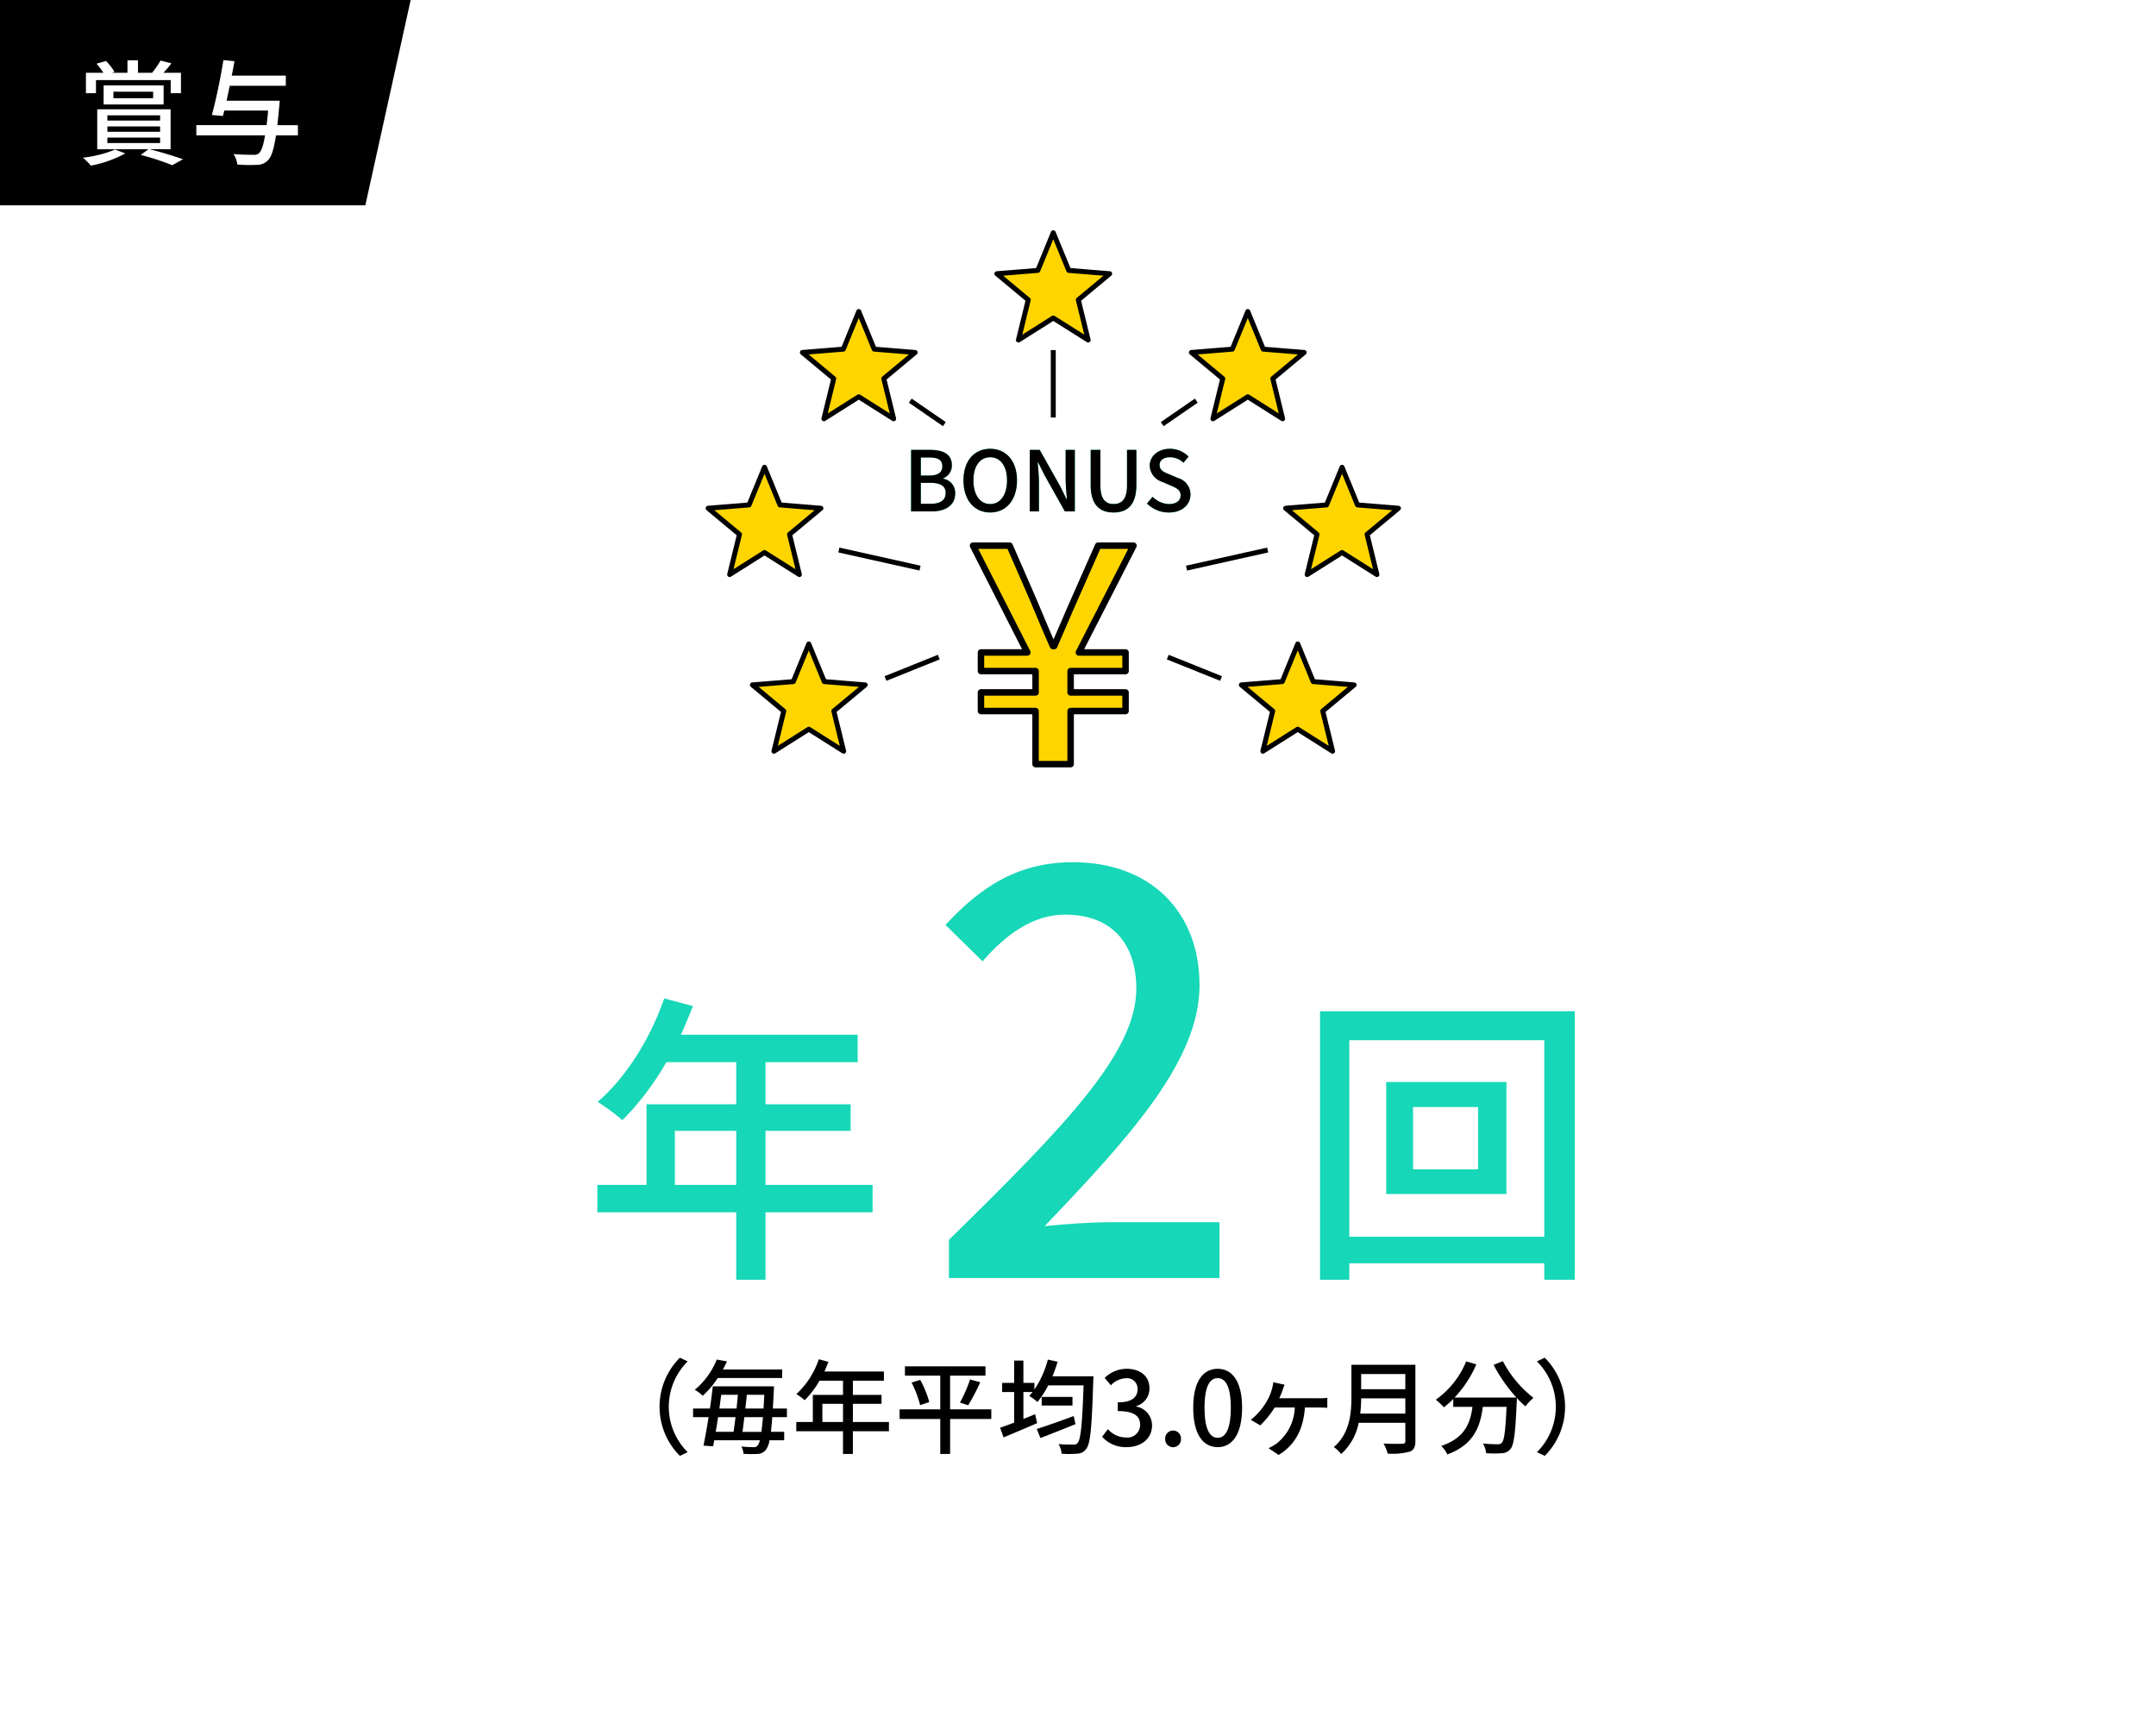
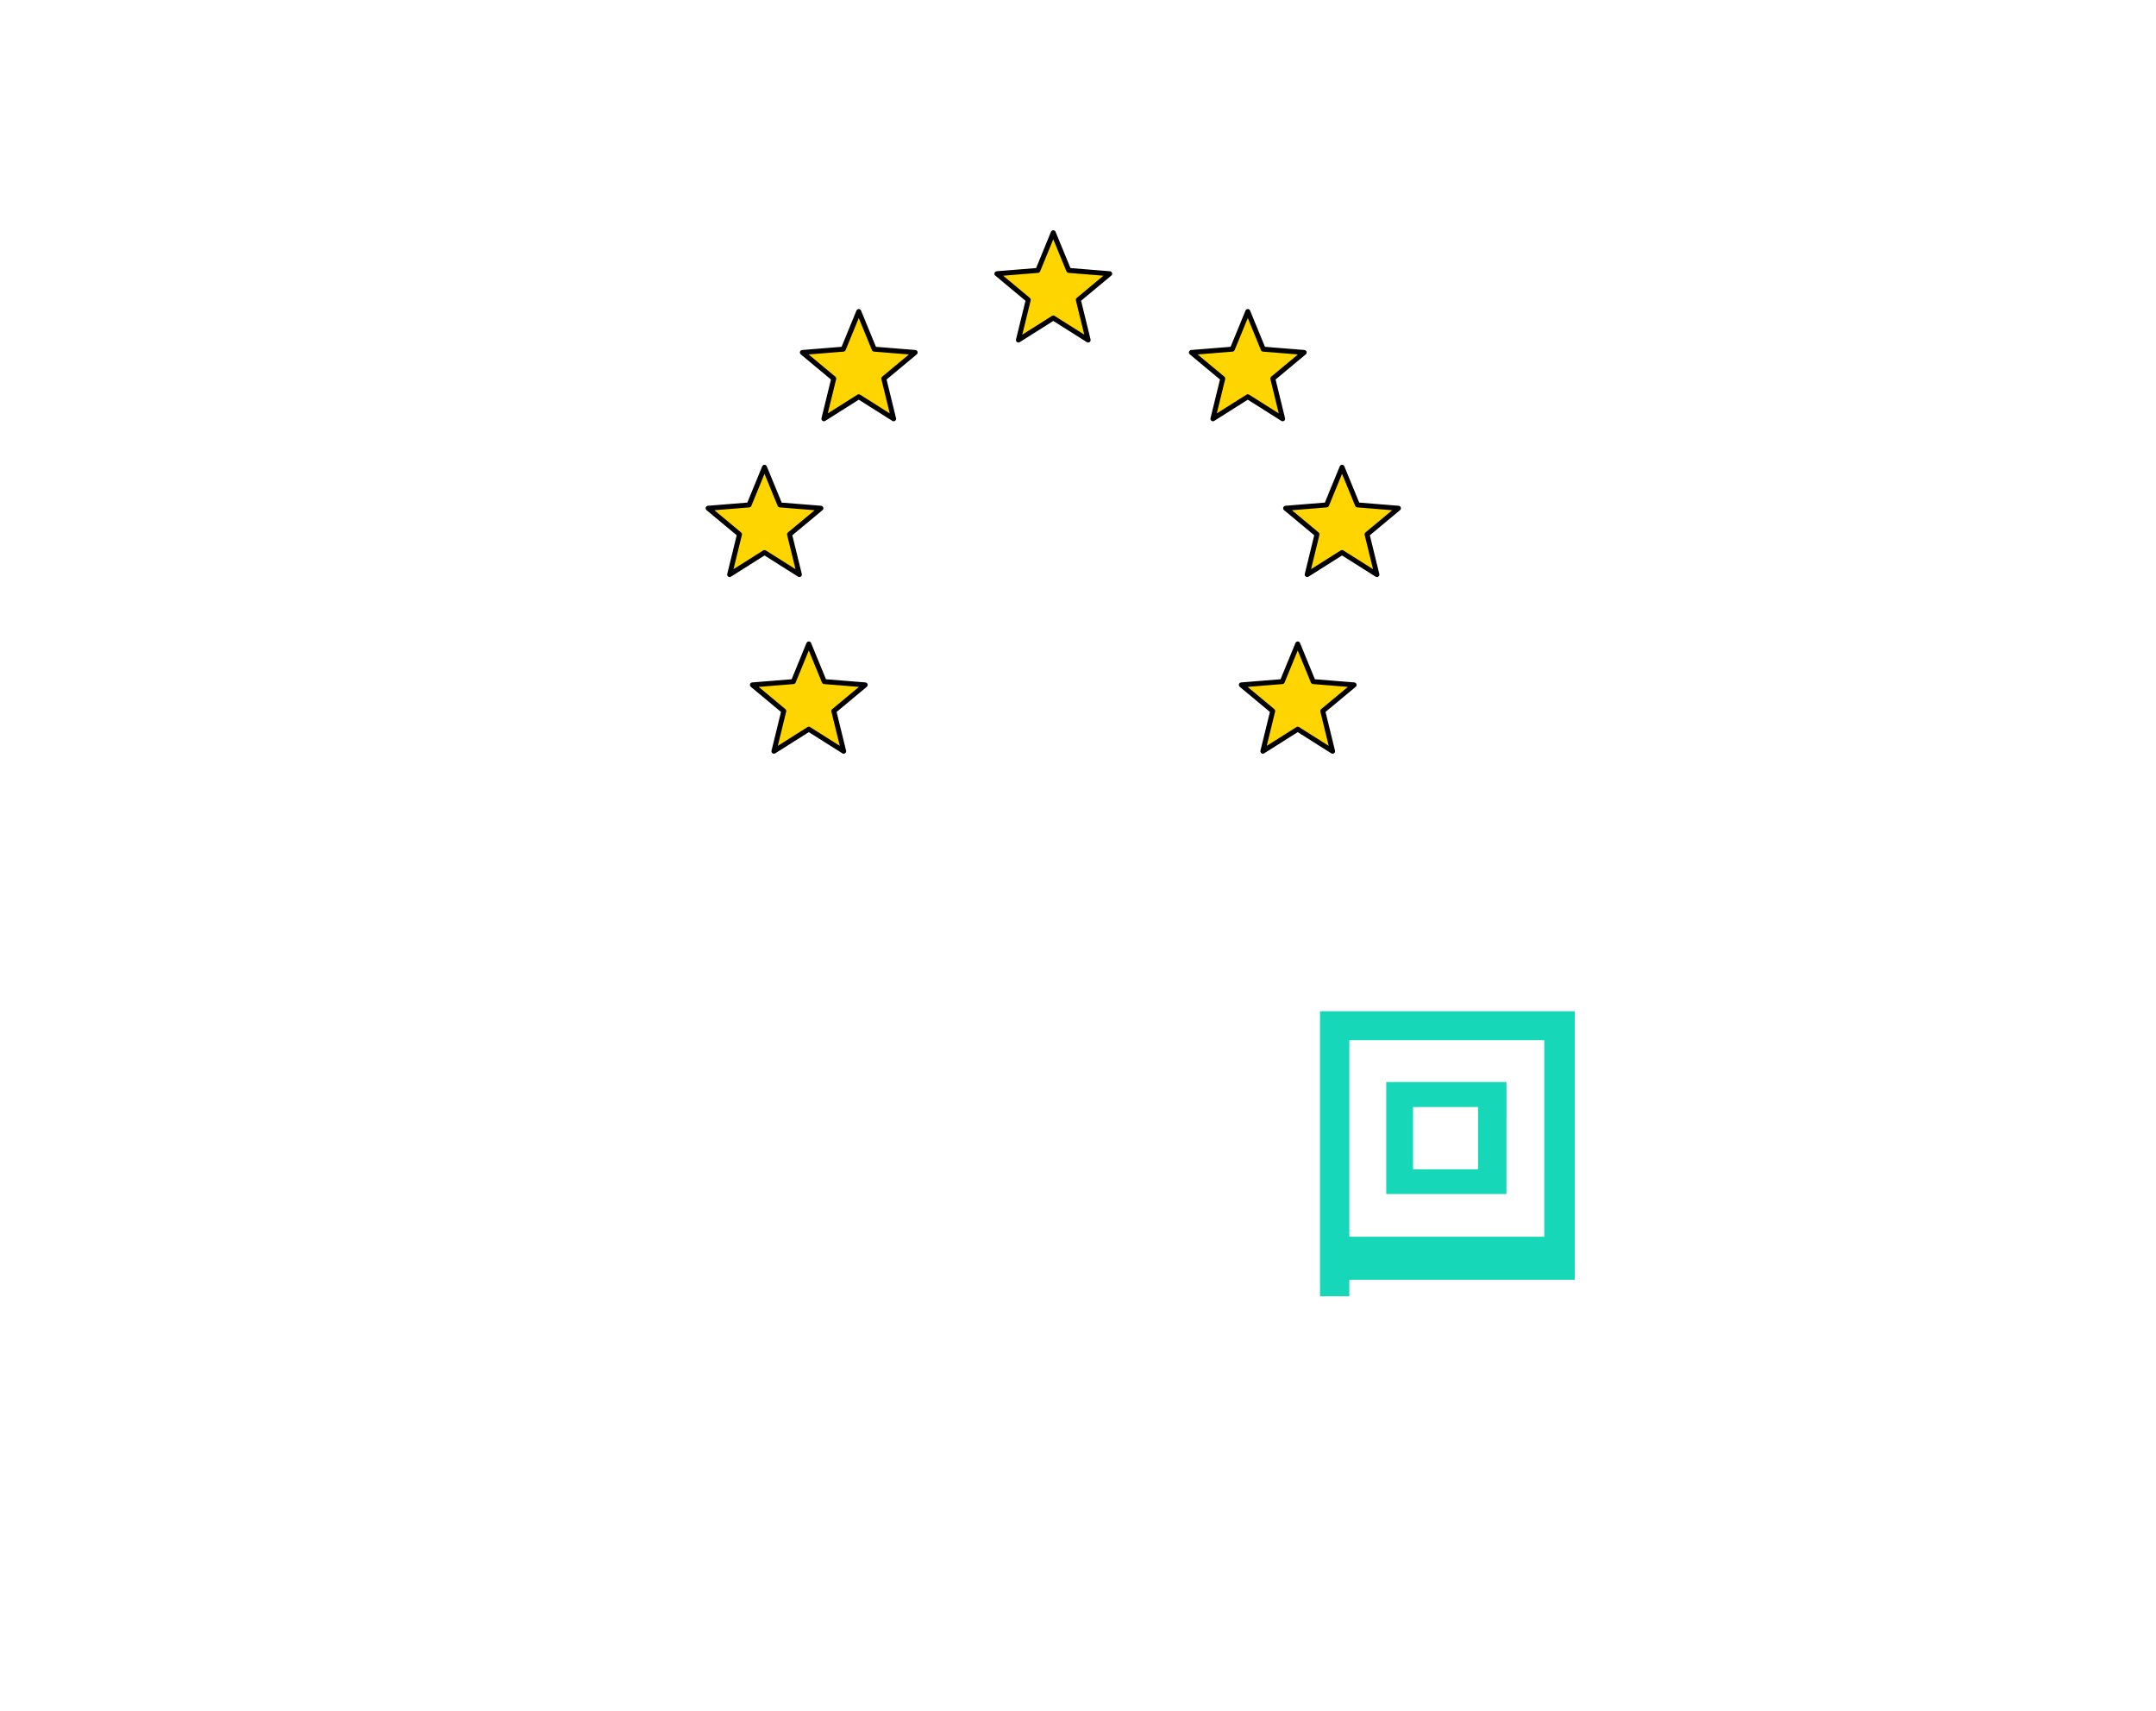
<svg xmlns="http://www.w3.org/2000/svg" id="グループ_306" data-name="グループ 306" width="378" height="300" viewBox="0 0 378 300">
  <defs>
    <clipPath id="clip-path">
-       <rect id="長方形_789" data-name="長方形 789" width="378" height="300" fill="none" />
-     </clipPath>
+       </clipPath>
  </defs>
  <rect id="長方形_788" data-name="長方形 788" width="378" height="300" fill="#fff" />
  <path id="パス_1029" data-name="パス 1029" d="M150.561,54.615l2.712,6.6,7.178.581-5.5,4.578,1.725,7.049-6.113-3.861-6.113,3.861,1.725-7.049-5.5-4.578,7.178-.581Z" fill="#ffd500" />
  <path id="パス_1030" data-name="パス 1030" d="M150.561,54.615l2.712,6.6,7.178.581-5.5,4.578,1.725,7.049-6.113-3.861-6.113,3.861,1.725-7.049-5.5-4.578,7.178-.581Z" fill="none" stroke="#000" stroke-linejoin="round" stroke-width="0.869" />
  <path id="パス_1031" data-name="パス 1031" d="M134.036,81.926l2.712,6.6,7.178.581-5.5,4.578,1.725,7.049-6.113-3.861-6.113,3.861,1.725-7.049-5.5-4.578,7.178-.581Z" fill="#ffd500" />
  <path id="パス_1032" data-name="パス 1032" d="M134.036,81.926l2.712,6.6,7.178.581-5.5,4.578,1.725,7.049-6.113-3.861-6.113,3.861,1.725-7.049-5.5-4.578,7.178-.581Z" fill="none" stroke="#000" stroke-linejoin="round" stroke-width="0.869" />
  <path id="パス_1033" data-name="パス 1033" d="M141.8,112.9l2.712,6.6,7.178.581-5.5,4.578,1.725,7.049-6.113-3.861-6.113,3.861,1.725-7.049-5.5-4.578,7.178-.581Z" fill="#ffd500" />
  <path id="パス_1034" data-name="パス 1034" d="M141.8,112.9l2.712,6.6,7.178.581-5.5,4.578,1.725,7.049-6.113-3.861-6.113,3.861,1.725-7.049-5.5-4.578,7.178-.581Z" fill="none" stroke="#000" stroke-linejoin="round" stroke-width="0.869" />
  <path id="パス_1035" data-name="パス 1035" d="M235.295,81.926l-2.712,6.6-7.178.581,5.5,4.578-1.725,7.049,6.113-3.861,6.113,3.861-1.725-7.049,5.5-4.578-7.178-.581Z" fill="#ffd500" />
  <path id="パス_1036" data-name="パス 1036" d="M235.295,81.926l-2.712,6.6-7.178.581,5.5,4.578-1.725,7.049,6.113-3.861,6.113,3.861-1.725-7.049,5.5-4.578-7.178-.581Z" fill="none" stroke="#000" stroke-linejoin="round" stroke-width="0.869" />
  <path id="パス_1037" data-name="パス 1037" d="M227.526,112.9l-2.712,6.6-7.178.581,5.5,4.578-1.725,7.049,6.113-3.861,6.113,3.861-1.725-7.049,5.5-4.578-7.178-.581Z" fill="#ffd500" />
  <path id="パス_1038" data-name="パス 1038" d="M227.526,112.9l-2.712,6.6-7.178.581,5.5,4.578-1.725,7.049,6.113-3.861,6.113,3.861-1.725-7.049,5.5-4.578-7.178-.581Z" fill="none" stroke="#000" stroke-linejoin="round" stroke-width="0.869" />
  <path id="パス_1039" data-name="パス 1039" d="M218.769,54.615l-2.712,6.6-7.178.581,5.5,4.578-1.725,7.049,6.113-3.861,6.113,3.861-1.725-7.049,5.5-4.578-7.178-.581Z" fill="#ffd500" />
  <path id="パス_1040" data-name="パス 1040" d="M218.769,54.615l-2.712,6.6-7.178.581,5.5,4.578-1.725,7.049,6.113-3.861,6.113,3.861-1.725-7.049,5.5-4.578-7.178-.581Z" fill="none" stroke="#000" stroke-linejoin="round" stroke-width="0.869" />
  <path id="パス_1041" data-name="パス 1041" d="M184.665,40.808l2.712,6.6,7.178.581-5.5,4.578,1.725,7.049-6.113-3.861-6.113,3.861,1.725-7.049-5.5-4.578,7.178-.581Z" fill="#ffd500" />
  <path id="パス_1042" data-name="パス 1042" d="M184.665,40.808l2.712,6.6,7.178.581-5.5,4.578,1.725,7.049-6.113-3.861-6.113,3.861,1.725-7.049-5.5-4.578,7.178-.581Z" fill="none" stroke="#000" stroke-linejoin="round" stroke-width="0.869" />
  <g id="グループ_303" data-name="グループ 303">
    <g id="グループ_302" data-name="グループ 302" clip-path="url(#clip-path)">
      <path id="パス_1043" data-name="パス 1043" d="M166.371,217.374c20.47-20.07,32.852-32.852,32.852-44.035,0-7.789-4.194-12.981-12.482-12.981-5.792,0-10.585,3.695-14.478,8.188l-6.492-6.391c6.291-6.79,12.782-10.984,22.368-10.984,13.48,0,22.168,8.588,22.168,21.568,0,13.081-11.883,26.262-27.161,42.239,3.7-.4,8.388-.7,11.983-.7H213.8v9.786H166.371Z" fill="#16d7b7" />
    </g>
  </g>
-   <path id="パス_1044" data-name="パス 1044" d="M276.1,177.294v47.078h-5.35v-2.889H236.567v2.889h-5.135V177.294Zm-5.35,5.082H236.567v34.453h34.185Zm-6.634,26.963H243.04V189.705h21.078Zm-4.974-15.246h-11.4v10.913h11.4Z" fill="#16d7b7" />
+   <path id="パス_1044" data-name="パス 1044" d="M276.1,177.294v47.078h-5.35H236.567v2.889h-5.135V177.294Zm-5.35,5.082H236.567v34.453h34.185Zm-6.634,26.963H243.04V189.705h21.078Zm-4.974-15.246h-11.4v10.913h11.4Z" fill="#16d7b7" />
  <g id="グループ_305" data-name="グループ 305">
    <g id="グループ_304" data-name="グループ 304" clip-path="url(#clip-path)">
      <path id="パス_1045" data-name="パス 1045" d="M119.2,238.038l1.369.647a11.215,11.215,0,0,0,0,15.917l-1.369.649a12.174,12.174,0,0,1,0-17.213" />
      <path id="パス_1046" data-name="パス 1046" d="M135.4,248.463c-.072,1.026-.162,1.872-.234,2.574h2.323v1.476h-2.575a3.771,3.771,0,0,1-.611,1.639,1.863,1.863,0,0,1-1.442.757,19.613,19.613,0,0,1-2.5-.019,3.443,3.443,0,0,0-.379-1.278c.955.09,1.766.109,2.143.109a.744.744,0,0,0,.7-.289,2.344,2.344,0,0,0,.4-.919h-8c-.072.379-.126.739-.2,1.063l-1.692-.126c.288-1.332.612-3.133.9-4.987h-2.72V246.95h2.954c.2-1.351.378-2.7.5-3.889h10.733s-.019.558-.037.775c-.053,1.152-.108,2.2-.162,3.114h2.466v1.513Zm-9.56-6.861a15.805,15.805,0,0,1-2.647,3.116,5.268,5.268,0,0,0-1.386-1.044,13.271,13.271,0,0,0,3.853-5.313l1.8.324c-.216.469-.45.937-.72,1.423h10.389V241.6Zm.053,6.861c-.126.882-.27,1.764-.414,2.574h3.133c.109-.774.235-1.656.343-2.574Zm.558-3.925c-.107.773-.215,1.6-.324,2.412h3.008c.089-.828.162-1.639.234-2.412Zm7.041,6.5c.09-.684.18-1.53.27-2.574h-3.259c-.109.918-.216,1.818-.324,2.574Zm.378-4.087c.036-.72.09-1.53.126-2.412h-3.061c-.072.773-.162,1.584-.252,2.412Z" />
      <path id="パス_1047" data-name="パス 1047" d="M155.852,250.93h-6.321v3.979H147.8V250.93H139.61v-1.621h2.9v-4.753H147.8v-2.485H143.68a16.421,16.421,0,0,1-2.593,3.421,13.311,13.311,0,0,0-1.458-1.08,14.577,14.577,0,0,0,3.924-6.1l1.693.45c-.217.558-.469,1.152-.7,1.692h10.425v1.621h-5.438v2.485h5.024v1.566h-5.024v3.187h6.321Zm-8.049-4.808h-3.619v3.187H147.8Z" />
      <path id="パス_1048" data-name="パス 1048" d="M173.8,248.787h-7.221v6.122h-1.727v-6.122h-7.13v-1.693h7.13v-5.906h-6.194V239.55h14.117v1.638h-6.2v5.906H173.8Zm-12.459-6.86a18.035,18.035,0,0,1,1.584,3.889l-1.6.54a19.613,19.613,0,0,0-1.5-3.962Zm6.967,3.979a24.137,24.137,0,0,0,1.766-4.052l1.783.487a34.7,34.7,0,0,1-2.108,4.033Z" />
      <path id="パス_1049" data-name="パス 1049" d="M191.707,241.3s-.018.612-.035.846c-.252,8.1-.486,10.965-1.225,11.866a1.9,1.9,0,0,1-1.549.846,17.369,17.369,0,0,1-2.773.018,3.886,3.886,0,0,0-.539-1.692c1.133.09,2.143.09,2.592.09a.8.8,0,0,0,.756-.289c.541-.594.81-3.258,1.045-10.1h-6.194a16.009,16.009,0,0,1-1.89,2.917,12.542,12.542,0,0,0-1.442-1.063,6.805,6.805,0,0,0,.576-.683h-1.6v4.717c.683-.27,1.367-.54,2.052-.829l.36,1.567c-2.035.883-4.213,1.8-5.887,2.5l-.613-1.693c.685-.234,1.531-.54,2.467-.9v-5.365H175.7v-1.6h2.106v-3.907h1.621v3.907h1.926v1.17a16.831,16.831,0,0,0,2.359-5.258l1.711.379a25.227,25.227,0,0,1-.9,2.557Zm-3.15,8.391c-2.125.864-4.4,1.764-6.141,2.43l-.648-1.585c1.586-.5,4.123-1.385,6.482-2.268Zm-.524-3.26h-5.4v-1.512h5.4Z" />
      <path id="パス_1050" data-name="パス 1050" d="M193.232,251.9l1.008-1.333a4.286,4.286,0,0,0,3.133,1.459,2.229,2.229,0,0,0,2.521-2.215c0-1.459-.937-2.413-3.926-2.413v-1.53c2.612,0,3.475-.99,3.475-2.323a1.842,1.842,0,0,0-2.033-1.909,3.866,3.866,0,0,0-2.649,1.243l-1.08-1.3a5.587,5.587,0,0,1,3.8-1.6c2.375,0,4.051,1.242,4.051,3.421a3.2,3.2,0,0,1-2.287,3.115v.09a3.354,3.354,0,0,1,2.736,3.313c0,2.395-2,3.8-4.43,3.8a5.5,5.5,0,0,1-4.32-1.818" />
      <path id="パス_1051" data-name="パス 1051" d="M204.285,252.28a1.388,1.388,0,1,1,2.771,0,1.387,1.387,0,1,1-2.771,0" />
      <path id="パス_1052" data-name="パス 1052" d="M209.2,246.807c0-4.592,1.692-6.824,4.285-6.824s4.285,2.251,4.285,6.824c0,4.609-1.693,6.914-4.285,6.914s-4.285-2.3-4.285-6.914m6.59,0c0-3.8-.955-5.186-2.305-5.186s-2.3,1.386-2.3,5.186c0,3.835.953,5.275,2.3,5.275s2.305-1.44,2.305-5.275" />
      <path id="パス_1053" data-name="パス 1053" d="M224.859,243.764c-.145.4-.342.9-.576,1.386h6.931a10.771,10.771,0,0,0,1.495-.072v1.747c-.5-.037-1.133-.054-1.495-.054h-2.429c-.289,4-1.838,6.626-4.61,8.318L222.41,253.9a7.873,7.873,0,0,0,1.494-.882,8.354,8.354,0,0,0,3.1-6.248h-3.53a15.91,15.91,0,0,1-2.519,3.133l-1.658-.973a11.739,11.739,0,0,0,2.72-3.114,8.726,8.726,0,0,0,.99-2.305,6.341,6.341,0,0,0,.233-1.171l1.98.433c-.142.359-.252.666-.359.99" />
      <path id="パス_1054" data-name="パス 1054" d="M248.154,252.64c0,1.081-.289,1.6-1.009,1.873a11.923,11.923,0,0,1-3.852.342,7.091,7.091,0,0,0-.721-1.765c1.4.072,2.844.055,3.278.036.4,0,.539-.144.539-.521v-3.152h-8.174a9.955,9.955,0,0,1-3.078,5.474,6.313,6.313,0,0,0-1.28-1.225c2.809-2.412,3.079-5.941,3.079-8.768V239.28h11.218Zm-1.765-4.807v-2.665h-7.743a23.01,23.01,0,0,1-.162,2.665Zm-7.743-4.268h7.742V240.9h-7.742Z" />
      <path id="パス_1055" data-name="パス 1055" d="M263.488,238.65a19.944,19.944,0,0,0,5.367,6.428,9.134,9.134,0,0,0-1.406,1.494,16.58,16.58,0,0,1-1.512-1.477c0,.162,0,.54-.017.7-.235,5.457-.487,7.544-1.1,8.248a1.951,1.951,0,0,1-1.477.738,20.47,20.47,0,0,1-2.791,0,3.86,3.86,0,0,0-.558-1.694c1.1.109,2.125.126,2.539.126a.959.959,0,0,0,.773-.252c.414-.431.649-2.124.828-6.3h-4.158c-.451,3.493-1.6,6.644-6.23,8.337a5.258,5.258,0,0,0-1.063-1.495c4.141-1.369,5.1-4,5.475-6.842h-3.367v-1.387a15.458,15.458,0,0,1-1.639,1.459,12.727,12.727,0,0,0-1.422-1.332,15.271,15.271,0,0,0,5.328-6.717l1.783.523a20.233,20.233,0,0,1-3.816,5.815h10.838a27.6,27.6,0,0,1-4-5.726Z" />
      <path id="パス_1056" data-name="パス 1056" d="M270.83,255.251l-1.367-.648a11.218,11.218,0,0,0,0-15.917l1.367-.648a12.169,12.169,0,0,1,0,17.213" />
      <path id="パス_1057" data-name="パス 1057" d="M152.988,212.549H134.211v11.823h-5.136V212.549H104.733v-4.815h8.614V193.61h15.728v-7.381H116.824a48.692,48.692,0,0,1-7.7,10.164,39.511,39.511,0,0,0-4.333-3.21c4.922-4.226,9.2-11.021,11.662-18.136l5.03,1.338c-.643,1.658-1.392,3.424-2.087,5.028h30.975v4.816H134.211v7.381h14.926v4.655H134.211v9.469h18.777Zm-23.913-14.284H118.322v9.47h10.753Z" fill="#16d7b7" />
      <path id="パス_1058" data-name="パス 1058" d="M181.561,124.664h-9.575V121.4h9.575v-3.744h-9.575v-3.263h8.131l-9.523-18.724h6.42l4.174,9.575c1.122,2.622,2.192,5.3,3.423,8.025h.215c1.229-2.782,2.3-5.4,3.476-8.025l4.227-9.575h6.2l-9.576,18.724h8.185v3.263h-9.63V121.4h9.63v3.264h-9.63v9.309h-6.152Z" fill="#16d7b7" />
      <path id="パス_1059" data-name="パス 1059" d="M181.561,124.664h-9.575V121.4h9.575v-3.744h-9.575v-3.263h8.131l-9.523-18.724h6.42l4.174,9.575c1.122,2.622,2.192,5.3,3.423,8.025h.215c1.229-2.782,2.3-5.4,3.476-8.025l4.227-9.575h6.2l-9.576,18.724h8.185v3.263h-9.63V121.4h9.63v3.264h-9.63v9.309h-6.152Z" fill="#ffd500" />
      <path id="パス_1060" data-name="パス 1060" d="M181.561,124.664h-9.575V121.4h9.575v-3.744h-9.575v-3.263h8.131l-9.523-18.724h6.42l4.174,9.575c1.122,2.622,2.192,5.3,3.423,8.025h.215c1.229-2.782,2.3-5.4,3.476-8.025l4.227-9.575h6.2l-9.576,18.724h8.185v3.263h-9.63V121.4h9.63v3.264h-9.63v9.309h-6.152Z" fill="none" stroke="#000" stroke-linejoin="round" stroke-width="1.133" />
      <path id="パス_1061" data-name="パス 1061" d="M159.743,78.877h3.337c2.21,0,3.8.717,3.8,2.663a2.394,2.394,0,0,1-1.537,2.326v.073a2.473,2.473,0,0,1,2.122,2.561c0,2.137-1.741,3.161-4.126,3.161h-3.6Zm3.146,4.507c1.639,0,2.327-.616,2.327-1.625,0-1.126-.761-1.551-2.283-1.551h-1.492v3.176Zm.264,4.945c1.683,0,2.648-.6,2.648-1.917,0-1.214-.936-1.756-2.648-1.756h-1.712v3.673Z" fill="#16d7b7" />
      <path id="パス_1062" data-name="パス 1062" d="M168.921,84.232c0-3.468,1.917-5.546,4.683-5.546s4.7,2.078,4.7,5.546-1.931,5.62-4.7,5.62-4.683-2.151-4.683-5.62m7.639,0c0-2.531-1.171-4.067-2.956-4.067s-2.941,1.536-2.941,4.067,1.156,4.142,2.941,4.142,2.956-1.625,2.956-4.142" fill="#16d7b7" />
      <path id="パス_1063" data-name="パス 1063" d="M180.542,78.877h1.742l3.57,6.336,1.127,2.282h.074c-.088-1.111-.22-2.414-.22-3.585V78.877h1.609V89.661H186.7l-3.57-6.35-1.127-2.254h-.073c.088,1.112.219,2.356.219,3.526v5.078h-1.61Z" fill="#16d7b7" />
      <path id="パス_1064" data-name="パス 1064" d="M191.227,85.037v-6.16h1.7v6.277c0,2.429.966,3.219,2.312,3.219,1.361,0,2.356-.79,2.356-3.219V78.877h1.639v6.16c0,3.512-1.609,4.814-4,4.814s-4.009-1.3-4.009-4.814" fill="#16d7b7" />
      <path id="パス_1065" data-name="パス 1065" d="M201.093,88.271l.995-1.17a4.178,4.178,0,0,0,2.868,1.273c1.3,0,2.034-.615,2.034-1.522,0-.98-.731-1.288-1.726-1.727l-1.493-.643a3.1,3.1,0,0,1-2.195-2.824c0-1.7,1.493-2.971,3.541-2.971a4.615,4.615,0,0,1,3.264,1.36l-.893,1.083a3.433,3.433,0,0,0-2.371-.965c-1.1,0-1.814.527-1.814,1.376,0,.936.863,1.287,1.741,1.638l1.478.629a3.008,3.008,0,0,1,2.195,2.912c0,1.727-1.434,3.132-3.79,3.132a5.373,5.373,0,0,1-3.834-1.581" fill="#16d7b7" />
      <path id="パス_1066" data-name="パス 1066" d="M159.743,78.877h3.337c2.21,0,3.8.717,3.8,2.663a2.394,2.394,0,0,1-1.537,2.326v.073a2.473,2.473,0,0,1,2.122,2.561c0,2.137-1.741,3.161-4.126,3.161h-3.6Zm3.146,4.507c1.639,0,2.327-.616,2.327-1.625,0-1.126-.761-1.551-2.283-1.551h-1.492v3.176Zm.264,4.945c1.683,0,2.648-.6,2.648-1.917,0-1.214-.936-1.756-2.648-1.756h-1.712v3.673Z" />
      <path id="パス_1067" data-name="パス 1067" d="M168.921,84.232c0-3.468,1.917-5.546,4.683-5.546s4.7,2.078,4.7,5.546-1.931,5.62-4.7,5.62-4.683-2.151-4.683-5.62m7.639,0c0-2.531-1.171-4.067-2.956-4.067s-2.941,1.536-2.941,4.067,1.156,4.142,2.941,4.142,2.956-1.625,2.956-4.142" />
      <path id="パス_1068" data-name="パス 1068" d="M180.542,78.877h1.742l3.57,6.336,1.127,2.282h.074c-.088-1.111-.22-2.414-.22-3.585V78.877h1.609V89.661H186.7l-3.57-6.35-1.127-2.254h-.073c.088,1.112.219,2.356.219,3.526v5.078h-1.61Z" />
      <path id="パス_1069" data-name="パス 1069" d="M191.227,85.037v-6.16h1.7v6.277c0,2.429.966,3.219,2.312,3.219,1.361,0,2.356-.79,2.356-3.219V78.877h1.639v6.16c0,3.512-1.609,4.814-4,4.814s-4.009-1.3-4.009-4.814" />
      <path id="パス_1070" data-name="パス 1070" d="M201.093,88.271l.995-1.17a4.178,4.178,0,0,0,2.868,1.273c1.3,0,2.034-.615,2.034-1.522,0-.98-.731-1.288-1.726-1.727l-1.493-.643a3.1,3.1,0,0,1-2.195-2.824c0-1.7,1.493-2.971,3.541-2.971a4.615,4.615,0,0,1,3.264,1.36l-.893,1.083a3.433,3.433,0,0,0-2.371-.965c-1.1,0-1.814.527-1.814,1.376,0,.936.863,1.287,1.741,1.638l1.478.629a3.008,3.008,0,0,1,2.195,2.912c0,1.727-1.434,3.132-3.79,3.132a5.373,5.373,0,0,1-3.834-1.581" />
      <line id="線_93" data-name="線 93" x1="14.231" y2="3.174" transform="translate(208.026 96.431)" fill="none" stroke="#000" stroke-linejoin="round" stroke-width="0.869" />
      <line id="線_94" data-name="線 94" x1="5.978" y2="4.115" transform="translate(203.761 70.244)" fill="none" stroke="#000" stroke-linejoin="round" stroke-width="0.869" />
      <line id="線_95" data-name="線 95" x1="9.342" y1="3.758" transform="translate(204.738 115.204)" fill="none" stroke="#000" stroke-linejoin="round" stroke-width="0.869" />
      <line id="線_96" data-name="線 96" y1="3.758" x2="9.342" transform="translate(155.25 115.204)" fill="none" stroke="#000" stroke-linejoin="round" stroke-width="0.869" />
      <line id="線_97" data-name="線 97" x2="14.231" y2="3.174" transform="translate(147.073 96.431)" fill="none" stroke="#000" stroke-linejoin="round" stroke-width="0.869" />
      <line id="線_98" data-name="線 98" x2="5.978" y2="4.115" transform="translate(159.591 70.244)" fill="none" stroke="#000" stroke-linejoin="round" stroke-width="0.869" />
      <line id="線_99" data-name="線 99" y2="11.828" transform="translate(184.665 61.376)" fill="none" stroke="#000" stroke-linejoin="round" stroke-width="0.869" />
      <path id="パス_1071" data-name="パス 1071" d="M64.052,36H0V0H72Z" fill-rule="evenodd" />
      <path id="パス_1072" data-name="パス 1072" d="M21.968,26.9a20.9,20.9,0,0,1-6.041,2.141,10.241,10.241,0,0,0-1.4-1.4,20.661,20.661,0,0,0,5.661-1.421ZM16.826,16.34h-1.76V12.759h3.061a12.839,12.839,0,0,0-1.2-1.6l1.66-.46a9.382,9.382,0,0,1,1.48,1.9l-.46.159h2.741v-2.18h1.84v2.18h2.561l-.061-.02a16.785,16.785,0,0,0,1.461-2.12l1.9.48a15.346,15.346,0,0,1-1.4,1.66h3.08V16.34h-1.8v-2.3h-13.1Zm9.423,9.822c2.1.54,4.44,1.26,5.841,1.761l-1.9,1.04a43.584,43.584,0,0,0-5.521-1.8l1.36-1H17.047v-7H29.909v7ZM18.167,14.979H28.689V18.32H18.167Zm.66,6.162h9.242v-.92H18.827Zm0,1.961h9.242v-.94H18.827Zm0,1.98h9.242v-.96H18.827Zm1.061-7.862h6.961V16.08H19.888Z" fill="#fff" />
      <path id="パス_1073" data-name="パス 1073" d="M52.229,23.741h-3.84c-.381,2.48-.8,3.741-1.4,4.341a2.626,2.626,0,0,1-1.921.82,26.317,26.317,0,0,1-3.462-.059A4.062,4.062,0,0,0,40.927,27c1.461.14,2.861.14,3.441.14a1.379,1.379,0,0,0,1.021-.26c.419-.36.779-1.321,1.079-3.141H34.425v-1.8H46.75c.079-.761.179-1.6.258-2.56H39.327l-.24.96-1.941-.18c.681-2.441,1.542-6.562,2.021-9.622l1.94.2c-.14.8-.3,1.661-.48,2.522H50.11v1.78H40.287c-.2.9-.379,1.78-.559,2.62h9.321s-.041.58-.079.86c-.121,1.3-.22,2.421-.342,3.421h3.6Z" fill="#fff" />
    </g>
  </g>
</svg>